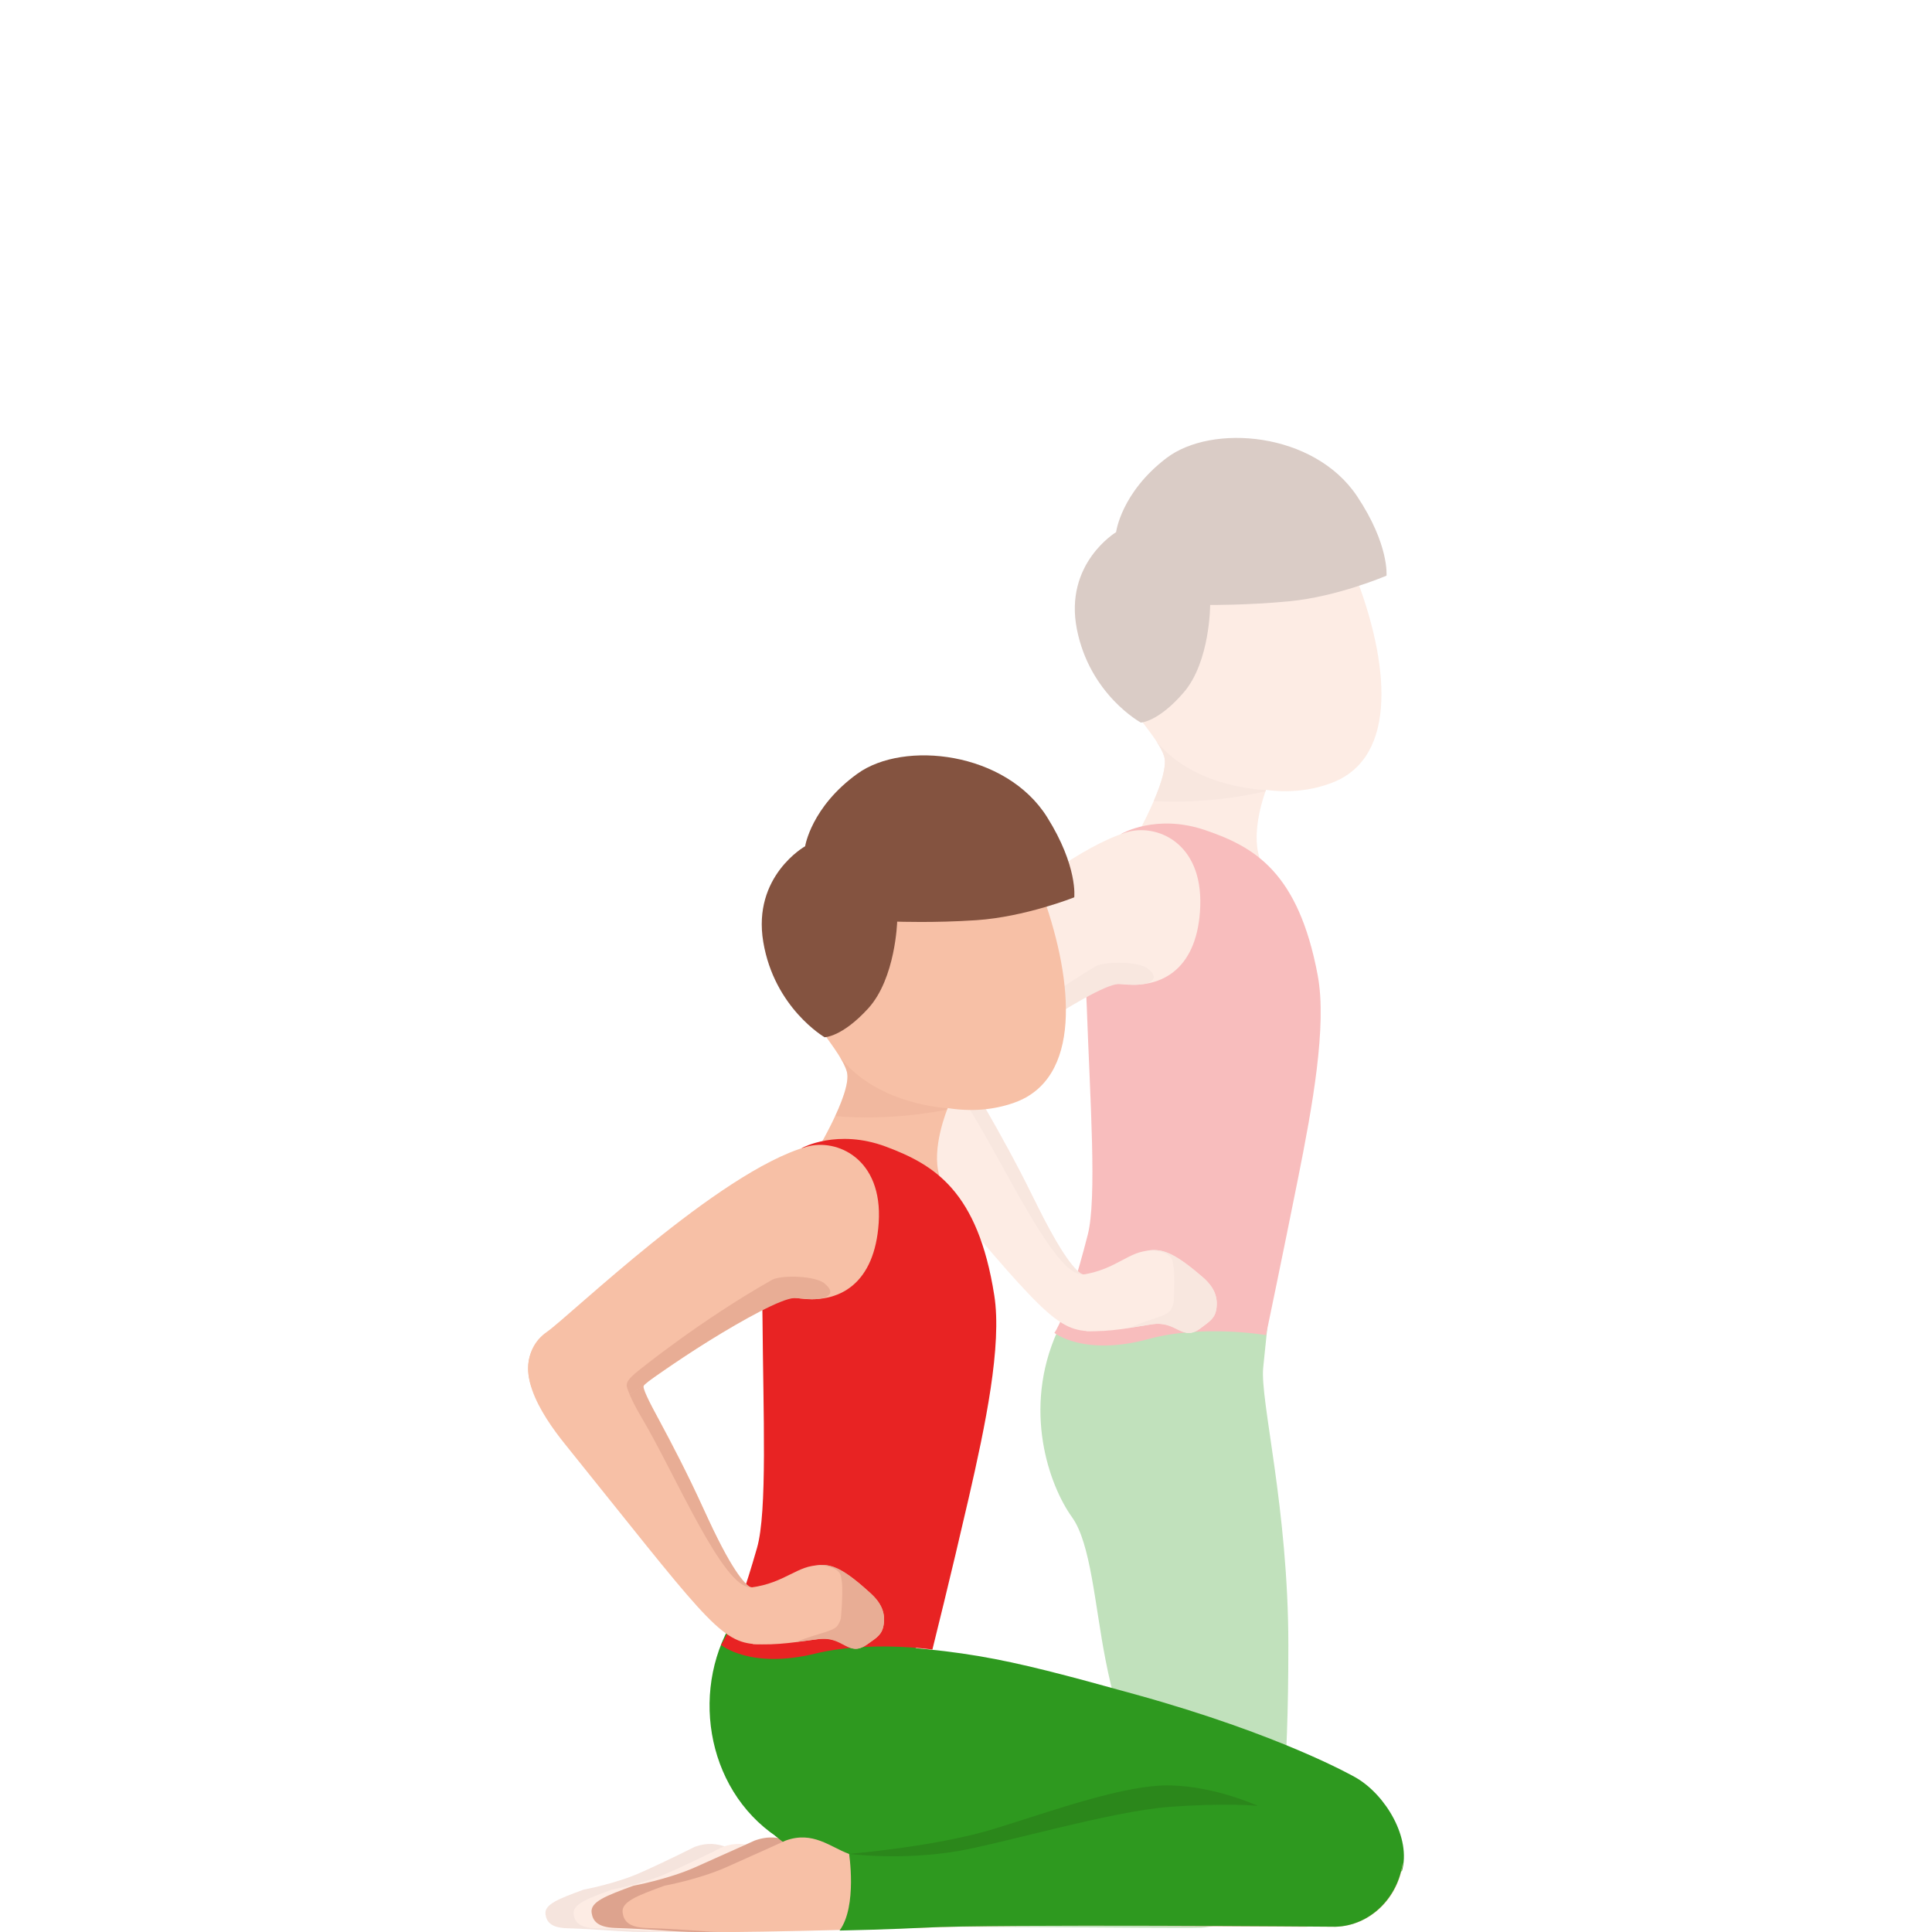
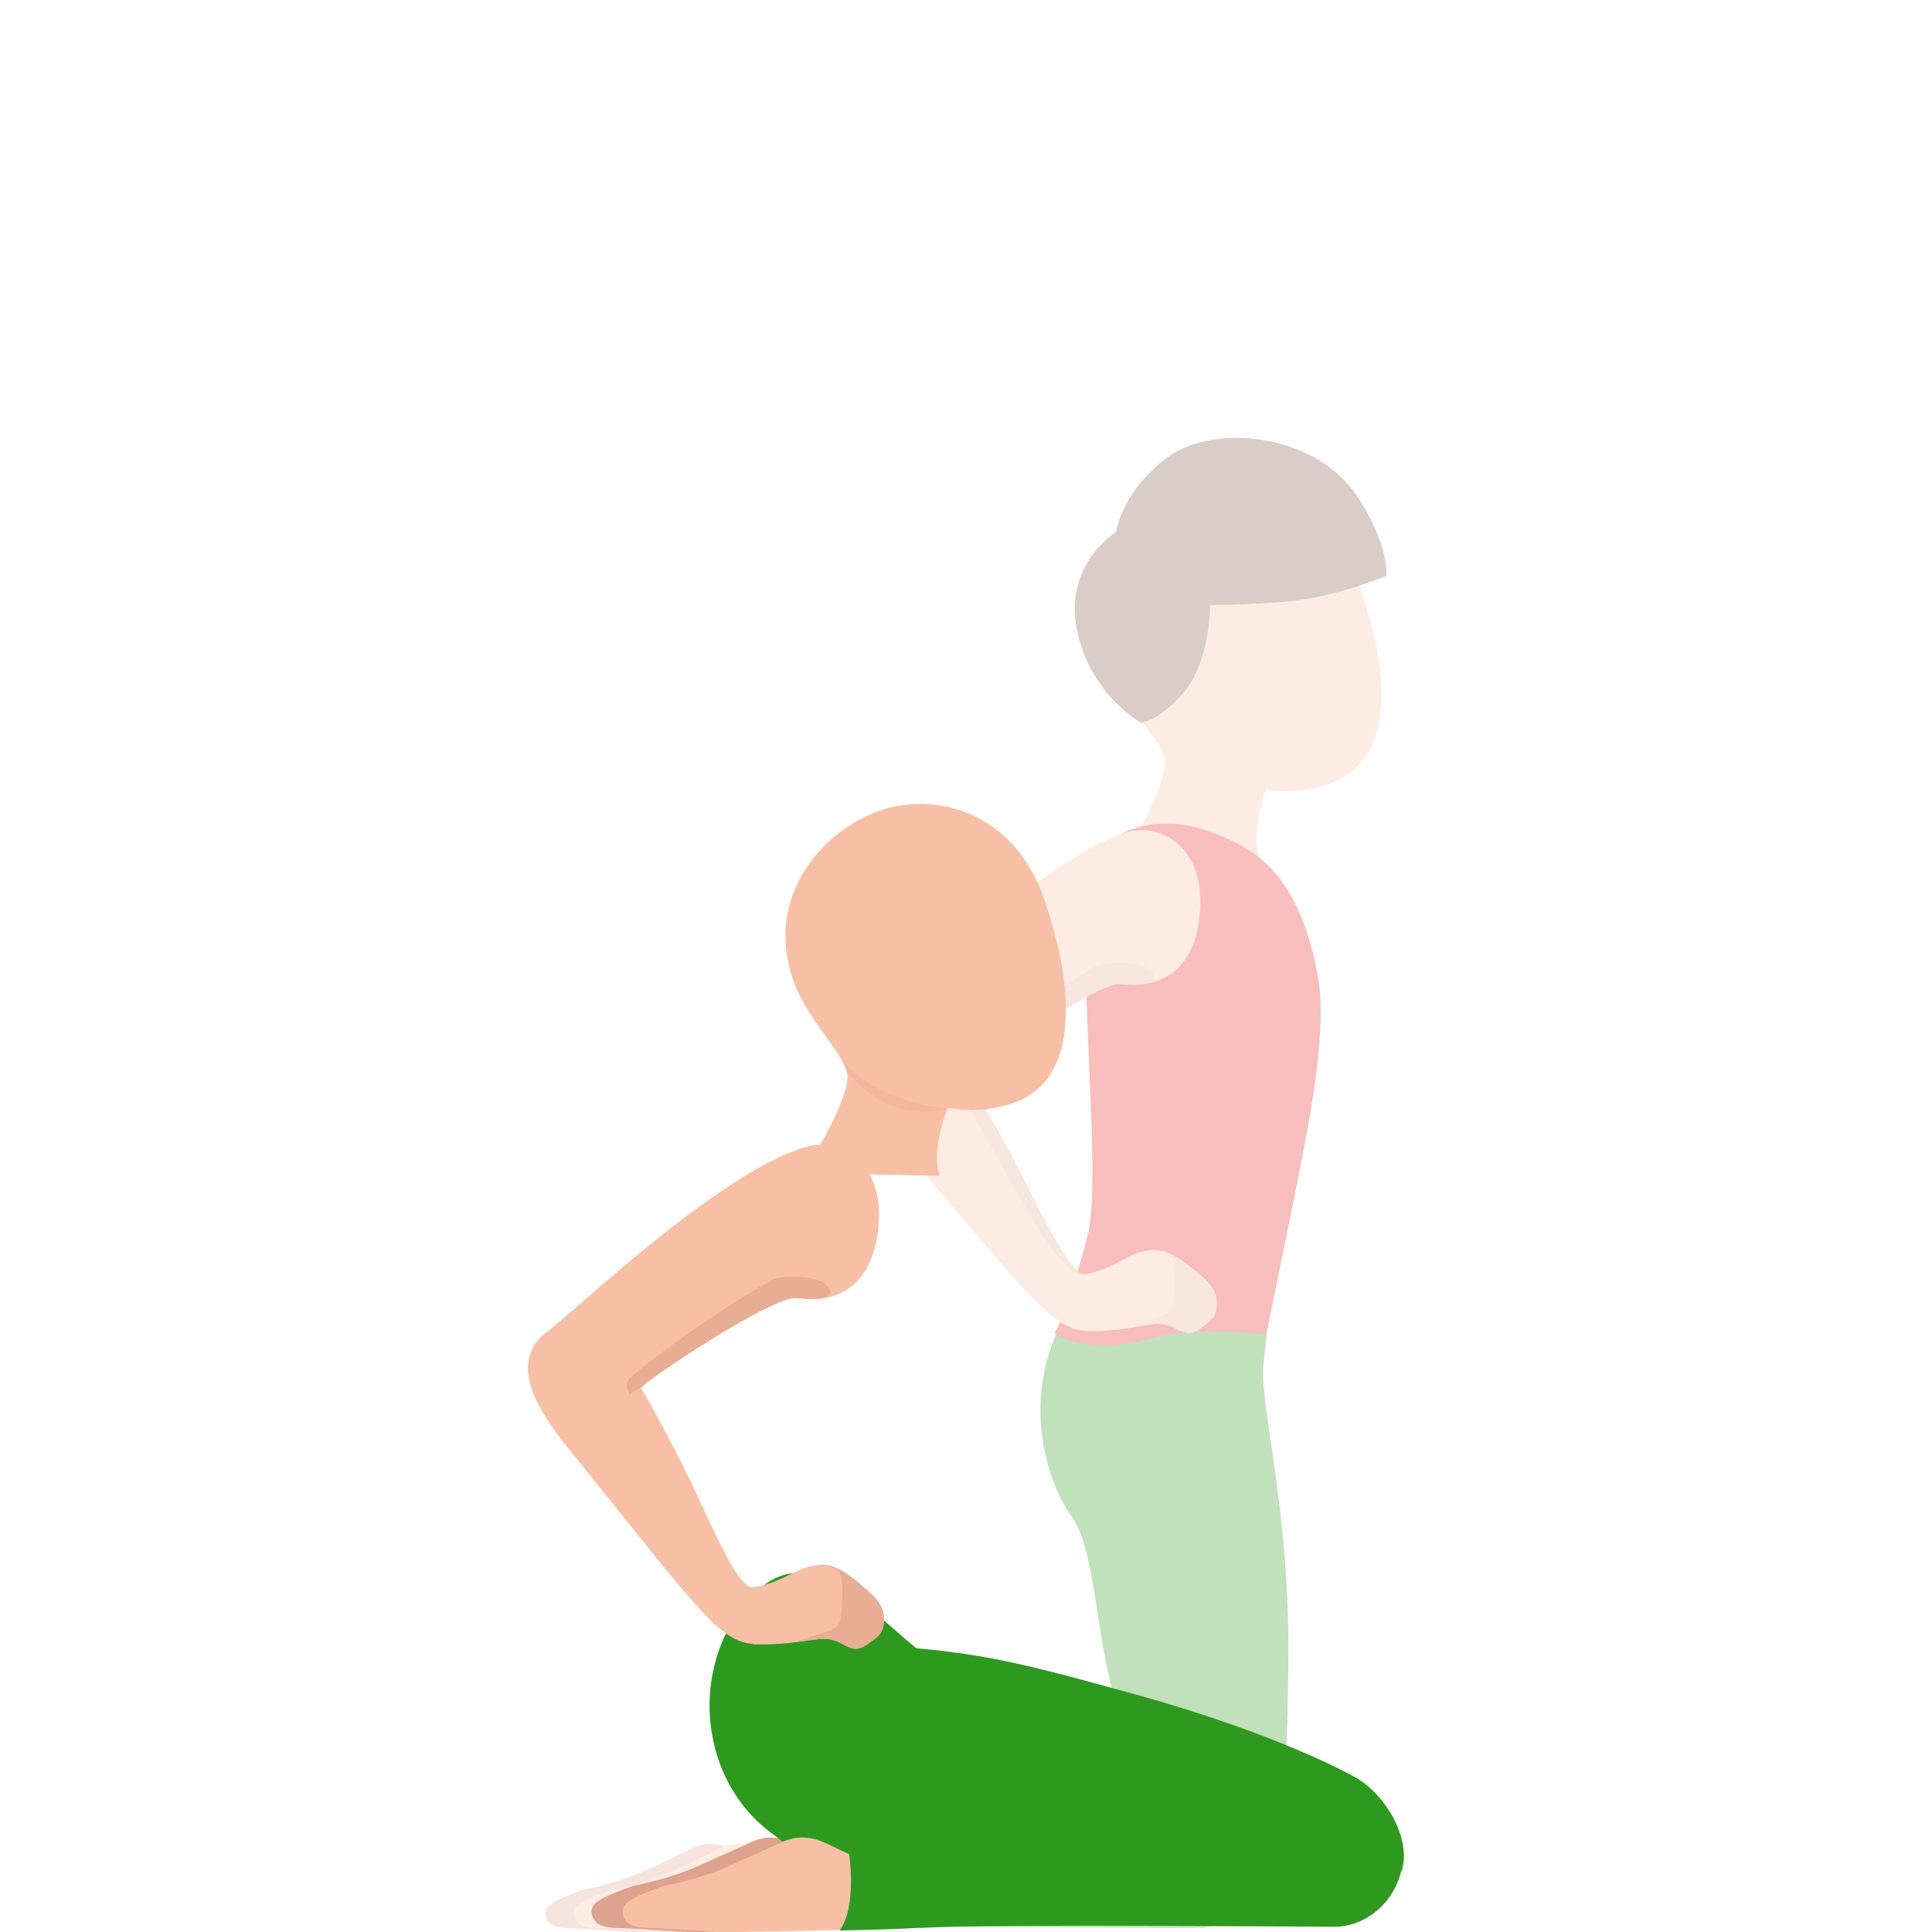
<svg xmlns="http://www.w3.org/2000/svg" width="300" height="300" viewBox="0 0 300 300" fill="none">
  <g opacity="0.3">
    <path d="M116.903 288.661C114.231 287.687 111.761 285.351 107.892 286.773C107.892 286.773 103.237 289.115 99.384 290.816C95.537 292.518 90.652 293.415 90.652 293.415C86.778 294.832 84.472 295.702 84.707 297.261C84.871 298.366 85.467 299.345 88.117 299.422C92.762 299.564 95.024 299.854 98.39 299.974C101.117 300.073 114.062 299.75 121.81 299.542C121.81 296.09 121.81 292.616 121.81 288.945C119.767 289.098 117.996 289.06 116.903 288.661Z" fill="#DDA38E" />
    <path d="M121.274 288.661C118.602 287.687 116.132 285.351 112.264 286.773C112.264 286.773 107.608 289.115 103.755 290.816C99.909 292.518 95.023 293.415 95.023 293.415C91.149 294.832 88.843 295.702 89.078 297.261C89.242 298.366 89.838 299.345 92.488 299.422C97.133 299.564 99.395 299.854 102.761 299.974C105.488 300.073 118.433 299.75 126.181 299.542C126.181 296.09 126.181 292.616 126.181 288.945C124.138 289.098 122.367 289.06 121.274 288.661Z" fill="#F7C0A6" />
    <path d="M178 280.449C175.033 280.148 166.645 279.47 159.498 280.657C150.235 282.189 143.525 286.155 135.569 287.583C131.449 288.321 126.148 289.251 122.941 288.983C122.995 290.822 123.034 296.221 121.875 299.662C127.471 299.52 132.083 299.389 132.083 299.389C140.902 298.902 181.787 299.482 186.519 299.329C188.24 299.274 190.071 298.568 191.781 297.463C186.639 291.877 183.311 284.618 179.923 277.894C179.902 278.118 179.257 280.493 178 280.449Z" fill="#2E991F" />
    <path d="M197.705 288.857C198.755 284.885 200.06 276.728 200.055 255.463C200.05 234.111 195.618 217.403 196.153 212.326C197.29 201.642 197.099 202.172 197.099 202.172C197.099 202.172 192.776 199.738 188.837 200.865C170.575 206.106 164.17 206.779 164.17 206.779C158.755 218.853 162.864 230.582 166.476 235.61C169.378 239.647 169.995 249.188 171.657 257.701C173.662 267.986 176.859 275.47 176.722 280.788C180.558 287.265 186.083 292.304 191.585 297.528C194.443 295.411 196.858 292.074 197.705 288.857Z" fill="#2E991F" />
    <path d="M195.59 133.197C194.137 128.973 196.585 122.655 196.585 122.655C200.082 123.114 203.59 122.802 206.885 121.528C217.246 117.512 215.595 102.642 210.492 89.441C205.388 76.24 193.12 73.532 184.601 76.837C176.082 80.141 167.006 90.492 172.115 103.687C174.285 109.295 179.858 114.295 180.782 117.485C181.722 120.729 176.17 130.522 174.509 133.372L195.59 133.197Z" fill="#F7C0A6" />
    <path d="M174.148 129.465C174.148 129.465 179.525 126.303 187.148 128.902C194.765 131.501 201.617 135.385 204.623 151.496C206.071 159.254 203.792 171.842 201.541 183.079C199.12 195.181 196.585 207.315 196.585 207.315C196.585 207.315 186.754 205.625 178.372 207.917C168.334 210.663 163.722 206.965 163.722 206.965C163.722 206.965 165.547 204.815 168.897 191.767C170.356 186.083 169.274 170.918 168.744 156.114C168.323 144.226 167.028 137.863 174.148 129.465Z" fill="#E82323" />
-     <path d="M179.575 115.131C180.143 115.996 180.575 116.789 180.777 117.484C181.187 118.906 180.356 121.587 179.149 124.388C187.252 124.853 194.301 123.392 196.498 122.873C196.536 122.774 196.564 122.697 196.569 122.676C194.099 122.561 184.941 121.674 179.575 115.131Z" fill="#E8AD95" />
    <path d="M173.307 82.635C173.307 82.635 174.061 76.525 181.115 71.136C188.17 65.747 204.049 67.044 210.727 77.055C215.748 84.583 215.295 89.386 215.295 89.386C215.295 89.386 207.76 92.641 200.186 93.369C193.7 93.987 187.913 93.938 187.913 93.938C187.913 93.938 187.918 102.752 183.798 107.533C179.847 112.118 177.148 112.2 177.148 112.2C177.148 112.2 169.219 107.883 167.214 97.686C165.214 87.483 173.307 82.635 173.307 82.635Z" fill="#845340" />
    <path d="M144.548 171.284C150.138 167.4 169.515 152.208 173.941 152.787C180.815 153.685 186.022 150.063 186.372 140.763C186.749 130.74 179.482 127.802 174.837 129.263C161.296 133.541 138.805 156.606 135.329 159.15C131.564 161.913 132.012 167.258 134.734 170.168C137.444 173.079 142.247 172.882 144.548 171.284Z" fill="#F7C0A6" />
    <path d="M175.082 198.759C172.165 197.545 170.225 198.092 168.367 197.9C167.044 197.889 165.11 195.493 160.389 185.859C155.209 175.278 149.996 167.028 148.717 165.13C147.378 163.144 140.854 155.283 135.067 159.769C129.275 164.26 134.941 172.144 138.63 176.471C160.422 202.042 163.378 206.385 168.831 206.686C173.274 206.932 177.869 199.919 175.082 198.759Z" fill="#F7C0A6" />
    <path d="M177.514 194.321C174.432 194.951 172.186 197.894 166.061 198.113C166.913 201.466 167.268 203.77 168.689 206.691C172.399 206.85 176.055 206.078 178.765 205.646C183.077 204.957 183.492 208.453 186.448 206.226C187.935 205.104 188.727 204.645 188.902 203.031C189.088 201.324 188.503 199.842 186.733 198.304C181.328 193.605 179.547 193.906 177.514 194.321Z" fill="#F7C0A6" />
    <path d="M148.454 168.472C147.881 167.148 147.509 166.798 149.148 165.267C149.75 164.703 159.181 156.645 170.066 150.074C171.438 149.248 177.039 149.21 178.356 150.517C179.973 151.825 178.984 152.711 176.804 152.892C175.793 152.974 175.826 152.837 173.612 152.804C169.618 153.045 150.531 166.432 150.591 167.127" fill="#E8AD95" />
    <path d="M150.646 167.018C149.963 167.581 155.209 175.289 160.389 185.87C165.11 195.51 167.148 197.37 168.05 197.873C163.804 198.119 155.897 180.706 150.449 172.073C149.312 170.267 148.837 169.299 148.444 168.467" fill="#E8AD95" />
    <path d="M181.749 203.458C182.203 202.758 182.236 202.238 182.236 202.238C182.236 202.238 182.421 199.705 182.301 197.451C182.268 196.866 182.186 196.374 182.066 195.821C181.744 194.344 179.334 194.169 178.416 194.18C180.793 193.846 182.656 194.804 186.738 198.305C188.52 199.837 189.099 201.325 188.908 203.032C188.733 204.651 187.94 205.111 186.454 206.227C183.498 208.453 182.733 204.99 178.771 205.652C177.76 205.822 176.58 205.98 175.427 206.166C178.618 204.749 181.137 204.41 181.749 203.458Z" fill="#E8AD95" />
  </g>
  <path d="M190.492 280.746C190.492 280.746 181.416 279.701 171.755 281.304C161.646 282.978 151.296 286.096 142.608 287.655C137.204 288.629 129.92 288.936 127.007 287.869C124.095 286.802 121.401 284.258 117.171 285.806C117.171 285.806 112.09 288.12 107.887 289.975C103.685 291.83 98.358 292.814 98.358 292.814C94.134 294.363 91.615 295.309 91.866 297.011C92.046 298.214 92.696 299.281 95.587 299.374C100.658 299.533 103.128 299.844 106.8 299.981C111.111 300.134 138.805 299.33 138.805 299.33C149.439 298.745 202.563 299.188 202.563 299.188C207.886 299.046 212.317 294.789 213.011 289.308L190.492 280.746Z" fill="#DDA38E" />
  <path d="M145.875 182.577C144.541 178.316 147.164 172.062 147.164 172.062C150.651 172.621 154.164 172.407 157.492 171.225C167.962 167.505 166.732 152.592 162 139.254C157.268 125.916 145.082 122.863 136.476 125.922C127.87 128.985 118.504 139.073 123.236 152.411C125.247 158.079 130.673 163.233 131.509 166.449C132.356 169.721 126.531 179.355 124.793 182.156L145.875 182.577Z" fill="#F7C0A6" />
  <path d="M217.683 290.555C219.169 285.439 215.202 278.776 210.617 276.073C210.044 275.734 198.705 269.311 176.361 263.124C154.427 257.051 149.646 255.957 126.679 255.027C116.471 254.611 112.92 265.104 114.45 274.394C116.023 283.957 125.089 291.255 137.498 290.106C142.897 289.603 150.717 288 156.771 288.213C160.012 288.328 160.296 288.465 168.651 289.559C181.039 291.173 188.131 291.506 193.405 293.766" fill="#2E991F" />
  <path d="M115.881 248.779C124.422 238.631 132.274 247.521 142.411 256.072C152.547 264.623 161.126 269.596 152.585 279.744C144.045 289.893 128.772 292.278 118.635 283.727C108.499 275.171 107.346 258.928 115.881 248.779Z" fill="#2E991F" />
-   <path d="M124.548 178.245C124.548 178.245 130.013 175.236 137.559 178.048C145.1 180.865 151.843 184.936 154.389 201.129C155.619 208.925 152.985 221.442 150.422 232.608C147.657 244.639 144.783 256.144 144.783 256.144C144.783 256.144 135.001 254.721 126.564 256.778C116.455 259.24 111.947 255.411 111.947 255.411C111.947 255.411 113.832 253.315 117.548 240.366C119.166 234.725 118.515 219.538 118.401 204.724C118.308 192.83 117.188 186.435 124.548 178.245Z" fill="#E82323" />
  <path d="M195.306 280.746C195.306 280.746 186.23 279.701 176.569 281.304C166.46 282.978 156.11 286.096 147.422 287.655C142.017 288.629 134.733 288.936 131.821 287.869C128.908 286.802 126.214 284.258 121.985 285.806C121.985 285.806 116.903 288.12 112.701 289.975C108.499 291.83 103.171 292.814 103.171 292.814C98.947 294.363 96.428 295.309 96.685 297.011C96.865 298.214 97.51 299.281 100.406 299.374C105.477 299.533 107.947 299.844 111.619 299.981C115.93 300.134 143.624 299.33 143.624 299.33C154.258 298.745 207.377 299.188 207.377 299.188C212.699 299.046 217.136 294.789 217.825 289.308L195.306 280.746Z" fill="#F7C0A6" />
  <path d="M130.367 299.773C137.373 299.637 143.624 299.325 143.624 299.325C154.257 298.728 207.377 299.182 207.377 299.182C212.699 299.04 217.136 294.707 217.825 289.133L195.306 280.423C195.306 280.423 186.23 279.362 176.569 280.992C166.459 282.693 156.11 285.866 147.422 287.458C142.017 288.449 134.733 288.761 131.821 287.677C131.826 287.666 133.154 296.004 130.367 299.773Z" fill="#2E991F" />
-   <path d="M195.306 280.412C195.306 280.412 188.793 277.403 181.777 277.239C174.76 277.069 163.739 281.085 154.548 283.929C145.362 286.774 131.821 287.868 131.821 287.868C131.821 287.868 139.848 288.946 148.701 287.442C155.569 286.271 172.586 281.254 181.438 280.587C190.296 279.914 195.306 280.412 195.306 280.412Z" fill="#2B871B" />
-   <path opacity="0.4" d="M130.373 164.069C130.914 164.95 131.329 165.754 131.51 166.46C131.881 167.893 130.974 170.547 129.685 173.315C137.772 174.01 144.865 172.746 147.072 172.292C147.11 172.193 147.143 172.117 147.149 172.095C144.684 171.904 135.553 170.755 130.373 164.069Z" fill="#E8AD95" />
-   <path d="M125.023 131.403C125.023 131.403 125.952 125.32 133.154 120.128C140.356 114.942 156.197 116.687 162.591 126.879C167.399 134.544 166.809 139.336 166.809 139.336C166.809 139.336 159.187 142.378 151.596 142.887C145.094 143.324 139.313 143.111 139.313 143.111C139.313 143.111 139.067 151.924 134.815 156.586C130.739 161.055 128.04 161.061 128.04 161.061C128.04 161.061 120.236 156.52 118.521 146.268C116.799 136.021 125.023 131.403 125.023 131.403Z" fill="#845340" />
+   <path opacity="0.4" d="M130.373 164.069C130.914 164.95 131.329 165.754 131.51 166.46C137.772 174.01 144.865 172.746 147.072 172.292C147.11 172.193 147.143 172.117 147.149 172.095C144.684 171.904 135.553 170.755 130.373 164.069Z" fill="#E8AD95" />
  <path d="M93.773 219.211C99.472 215.485 119.264 200.851 123.674 201.551C130.521 202.64 135.832 199.166 136.444 189.882C137.105 179.876 129.92 176.73 125.237 178.065C111.581 181.96 88.445 204.379 84.904 206.825C81.062 209.478 81.358 214.834 83.997 217.821C86.625 220.797 91.428 220.743 93.773 219.211Z" fill="#F7C0A6" />
  <path d="M123.526 247.532C120.646 246.235 118.69 246.728 116.837 246.487C115.515 246.438 113.646 243.992 109.204 234.222C104.324 223.499 99.346 215.107 98.117 213.17C96.832 211.151 90.537 203.104 84.625 207.426C78.707 211.747 84.15 219.79 87.718 224.226C108.778 250.404 111.608 254.83 117.056 255.284C121.482 255.651 126.28 248.768 123.526 247.532Z" fill="#F7C0A6" />
  <path d="M126.078 243.166C122.98 243.708 120.652 246.591 114.526 246.635C115.28 250.01 115.576 252.324 116.914 255.284C120.619 255.547 124.291 254.879 127.012 254.524C131.34 253.955 131.657 257.462 134.674 255.322C136.193 254.245 136.996 253.807 137.22 252.193C137.455 250.492 136.914 248.993 135.182 247.406C129.914 242.559 128.122 242.811 126.078 243.166Z" fill="#F7C0A6" />
  <path d="M97.761 216.507C97.225 215.167 96.865 214.806 98.548 213.323C99.165 212.776 108.821 204.986 119.886 198.732C121.28 197.945 126.881 198.065 128.159 199.411C129.738 200.762 128.722 201.621 126.542 201.736C125.531 201.791 125.564 201.654 123.356 201.561C119.362 201.687 99.897 214.532 99.941 215.227" fill="#E8AD95" />
-   <path d="M99.991 215.113C99.292 215.66 104.319 223.51 109.199 234.233C113.641 243.999 115.63 245.919 116.516 246.45C112.264 246.575 104.855 228.943 99.653 220.162C98.565 218.324 98.117 217.345 97.751 216.502" fill="#E8AD95" />
  <path d="M130.056 252.418C130.531 251.729 130.575 251.215 130.575 251.215C130.575 251.215 130.832 248.687 130.777 246.433C130.761 245.848 130.695 245.35 130.592 244.798C130.307 243.31 127.903 243.069 126.99 243.052C129.378 242.784 131.214 243.796 135.193 247.413C136.93 248.994 137.466 250.498 137.231 252.2C137.007 253.813 136.209 254.251 134.684 255.323C131.668 257.463 130.996 253.978 127.018 254.53C126.001 254.672 124.821 254.793 123.657 254.946C126.887 253.622 129.417 253.354 130.056 252.418Z" fill="#E8AD95" />
</svg>